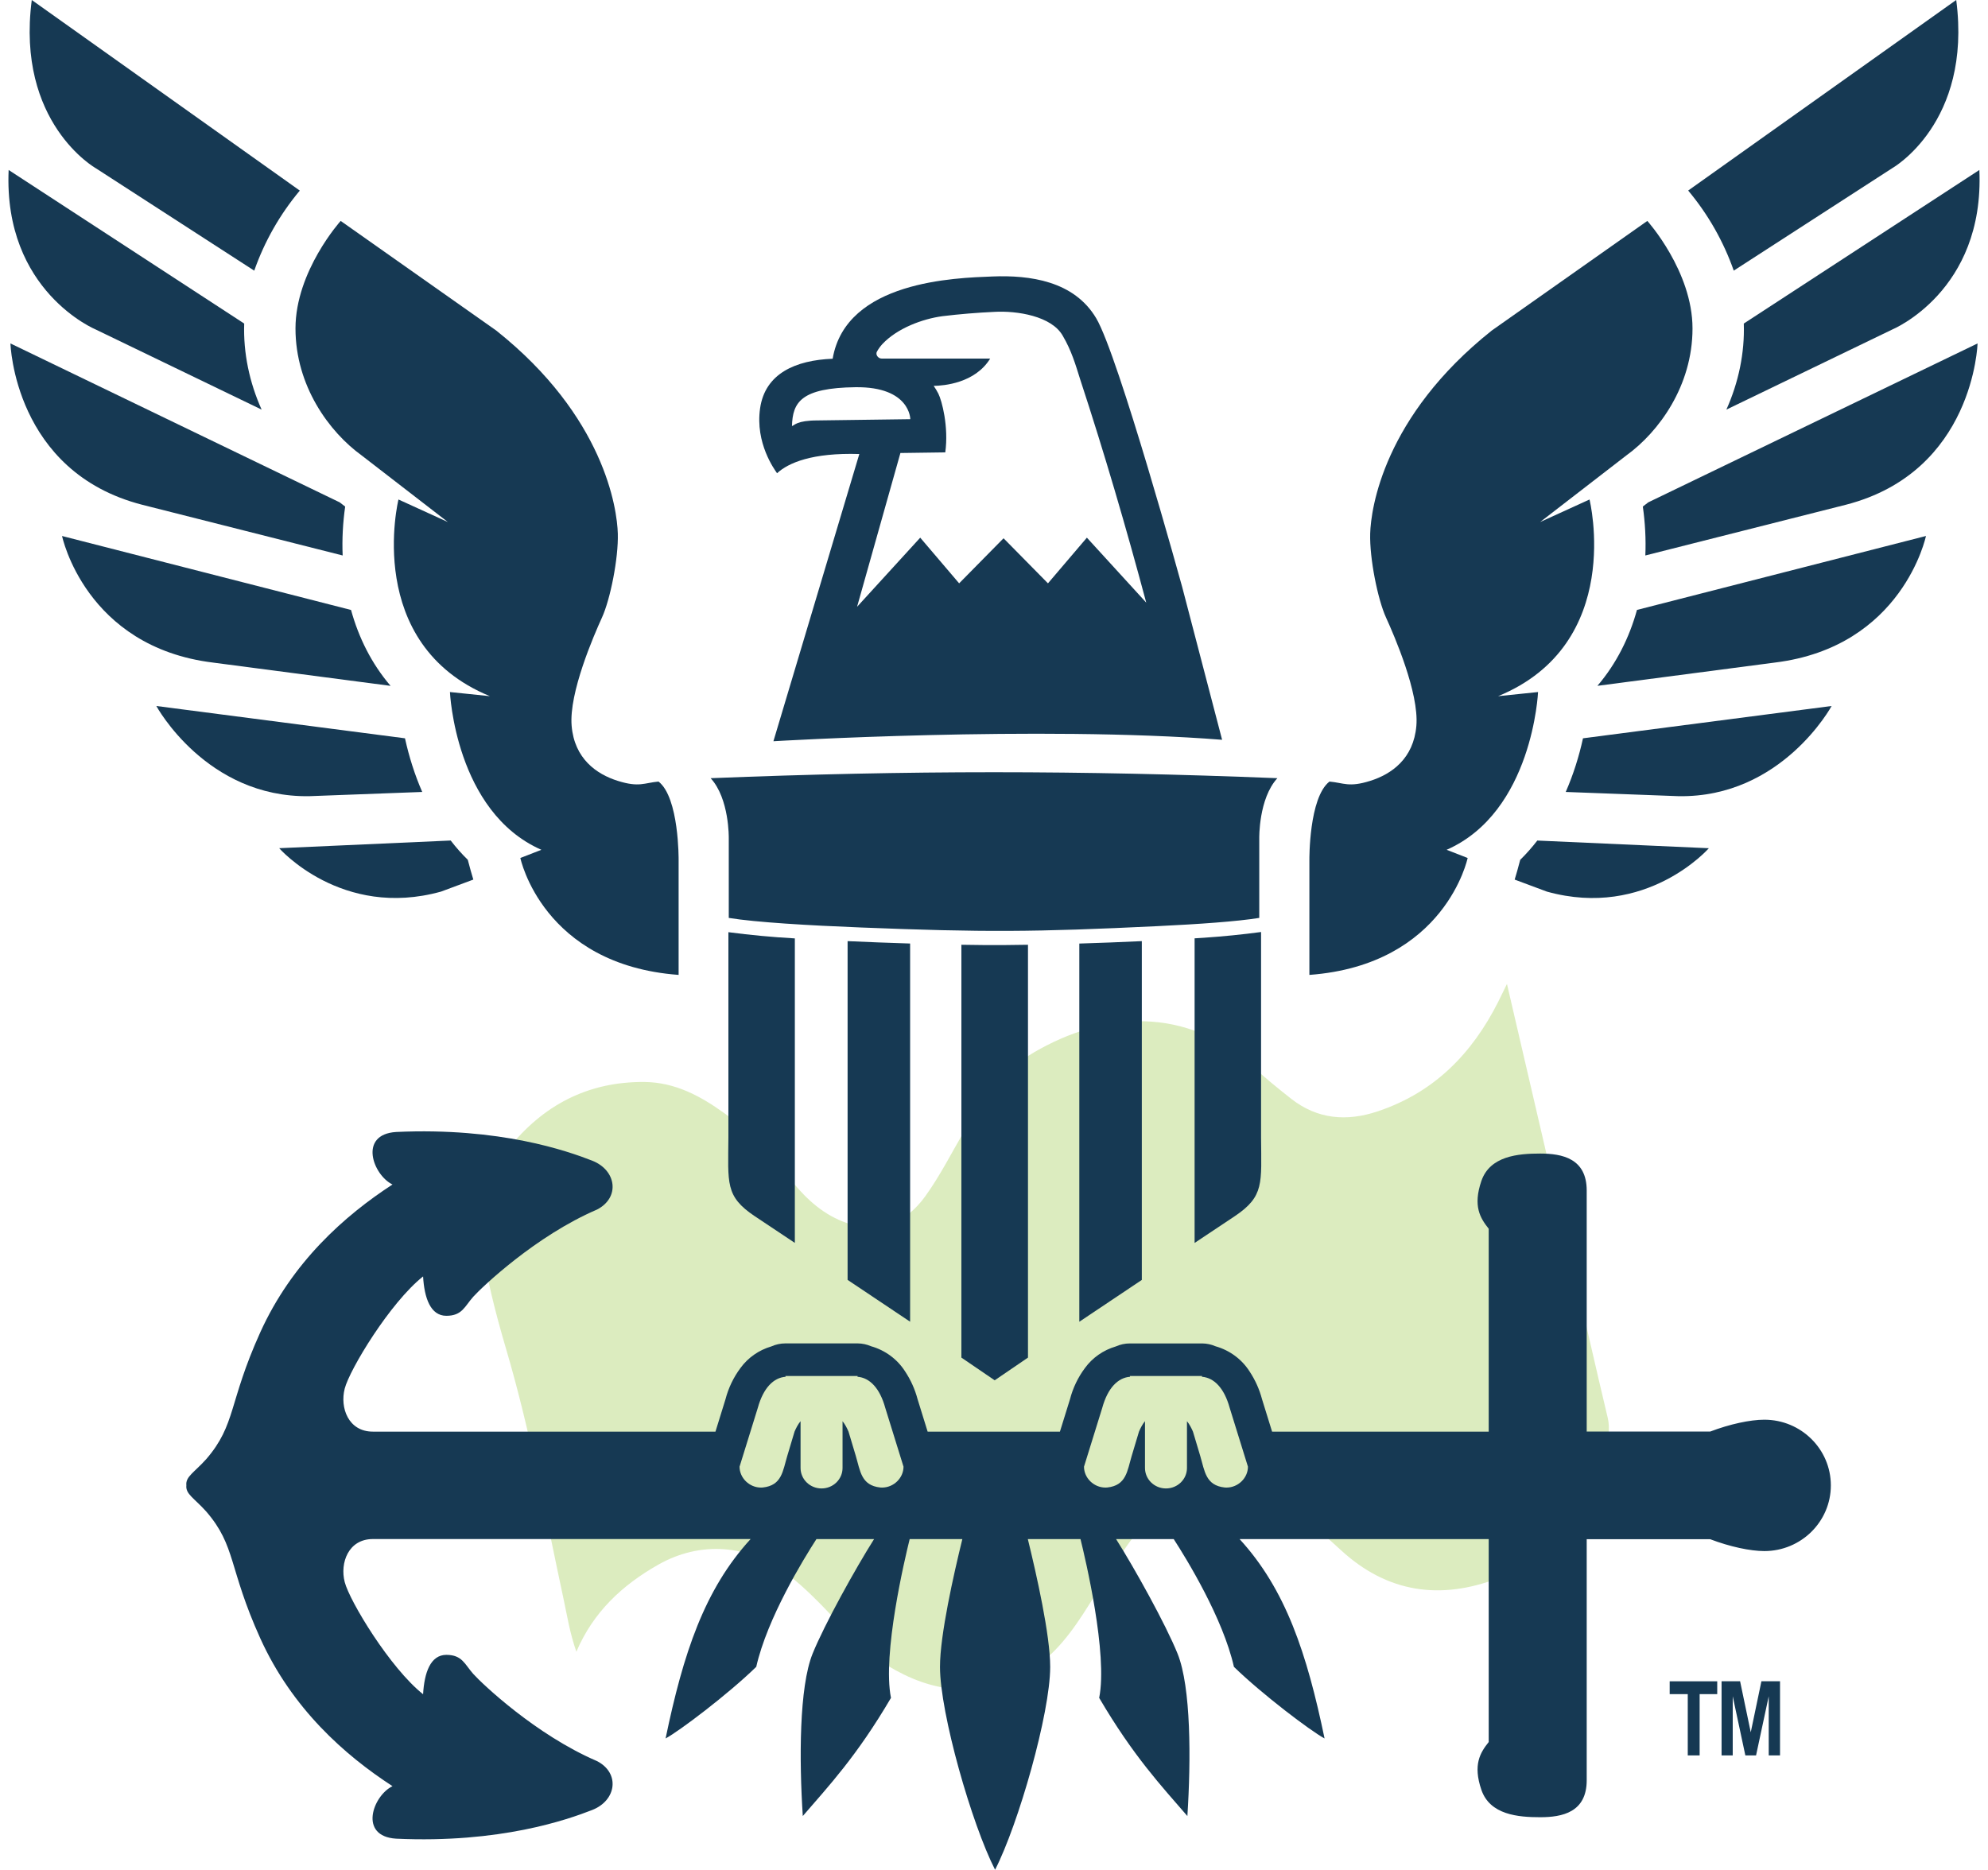
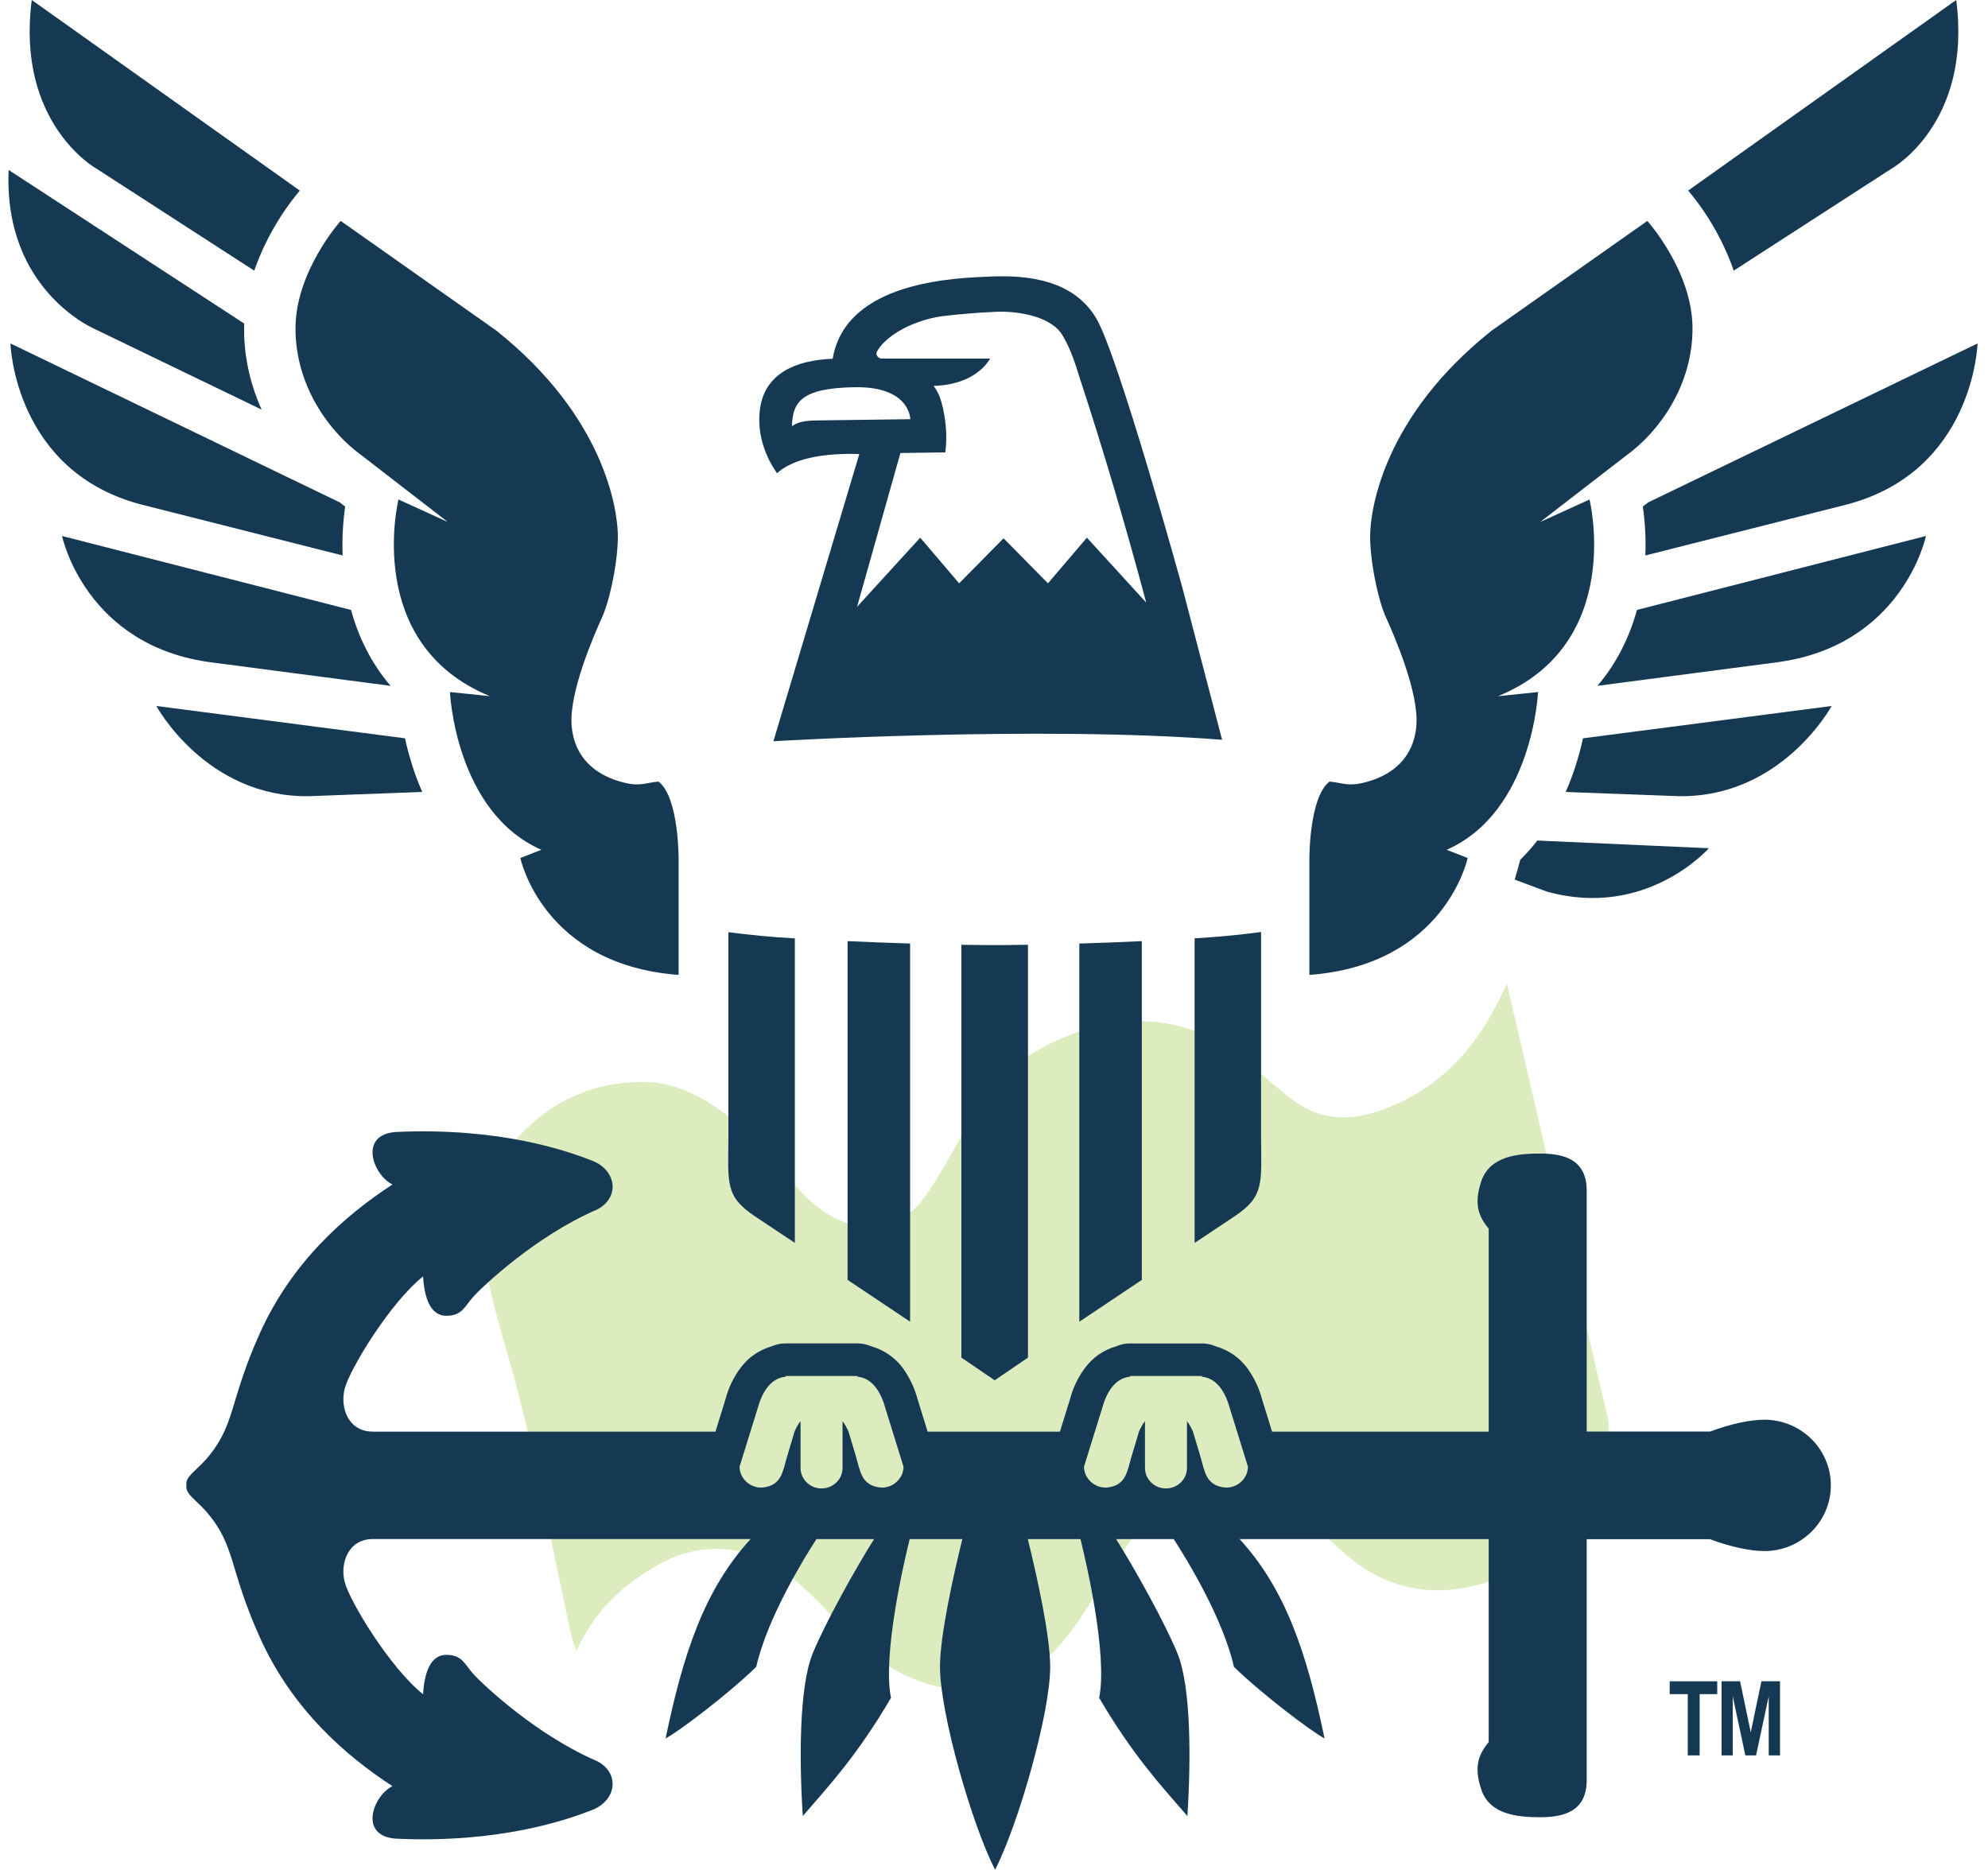
<svg xmlns="http://www.w3.org/2000/svg" width="118" height="111" viewBox="0 0 118 111" fill="none">
  <g clip-path="url(#clip0_695_925)">
    <path d="M89.449 58.421C90.754 64.03 92.016 69.452 93.273 74.874C93.993 77.971 94.69 81.072 95.427 84.164C95.573 84.778 95.466 85.337 95.315 85.918C94.397 89.433 92.576 92.285 88.927 93.69C85.49 95.013 82.346 94.548 79.611 92.044C78.892 91.385 78.164 90.734 77.406 90.113C74.197 87.489 69.421 88.206 66.996 91.617C66.027 92.977 65.196 94.428 64.283 95.825C63.292 97.338 62.176 98.731 60.441 99.535C57.469 100.916 54.755 100.281 52.189 98.565C51.207 97.91 50.423 97.04 49.626 96.194C48.713 95.224 47.795 94.266 46.732 93.445C44.453 91.692 41.593 91.46 39.078 92.886C36.942 94.096 35.219 95.692 34.211 98.055C33.828 96.965 33.668 95.945 33.453 94.938C32.385 89.968 31.48 84.968 30.038 80.077C29.409 77.938 28.845 75.757 28.556 73.56C28.302 71.632 28.918 69.771 30.175 68.192C32.208 65.638 34.866 64.204 38.255 64.233C40.073 64.25 41.598 65.075 43.01 66.098C44.595 67.247 45.836 68.714 47.059 70.194C47.929 71.247 48.928 72.151 50.281 72.611C52.12 73.233 53.726 72.681 54.928 71.007C55.811 69.779 56.483 68.436 57.241 67.139C58.304 65.315 59.485 63.57 61.393 62.463C65.579 60.03 70.437 59.715 74.4 63.354C75.119 64.013 75.877 64.631 76.648 65.236C78.199 66.447 79.934 66.592 81.769 65.978C85.159 64.847 87.385 62.521 88.919 59.491C89.065 59.2 89.207 58.91 89.444 58.421L89.449 58.421Z" fill="#74B502" fill-opacity="0.25" />
  </g>
  <g clip-path="url(#clip1_695_925)">
    <path fill-rule="evenodd" clip-rule="evenodd" d="M44.551 91.37C41.806 94.365 40.555 98.162 39.507 103.205C40.306 102.78 43.215 100.584 44.888 98.953C45.539 96.066 47.687 92.567 48.46 91.37C48.308 91.37 50.08 91.37 51.882 91.37C50.792 93.089 48.932 96.441 48.232 98.174C47.433 100.159 47.433 104.481 47.651 107.811C49.176 106.04 50.849 104.268 52.885 100.796C52.364 98.198 53.706 92.536 53.995 91.37H57.121C56.605 93.468 55.794 97.067 55.794 98.953C55.794 101.716 57.684 108.307 59.064 111C60.445 108.307 62.335 101.716 62.335 98.953C62.335 97.067 61.523 93.468 61.008 91.37H64.134C64.423 92.536 65.763 98.198 65.243 100.796C67.279 104.268 68.951 106.04 70.478 107.811C70.696 104.481 70.696 100.157 69.897 98.174C69.199 96.443 67.338 93.091 66.247 91.37H69.668C70.442 92.567 72.59 96.066 73.241 98.953C74.912 100.582 77.821 102.78 78.621 103.205C77.572 98.162 76.323 94.365 73.578 91.37H88.364V103.417C87.856 104.054 87.42 104.763 87.928 106.252C88.436 107.74 90.109 107.881 91.418 107.881C92.727 107.881 94.181 107.593 94.181 105.685V91.377H101.51C102.675 91.82 103.883 92.081 104.724 92.081C106.903 92.081 108.672 90.335 108.672 88.182C108.672 86.028 106.905 84.282 104.724 84.282C103.883 84.282 102.675 84.543 101.51 84.986H94.181V70.678C94.181 68.771 92.727 68.482 91.418 68.482C90.109 68.482 88.438 68.624 87.928 70.111C87.42 71.599 87.856 72.307 88.364 72.946V84.993H75.507L74.909 83.064C74.754 82.478 74.504 81.921 74.167 81.413C73.707 80.692 72.989 80.161 72.151 79.924C71.901 79.815 71.631 79.757 71.356 79.754H67.066C66.775 79.754 66.488 79.817 66.225 79.935C65.488 80.152 64.846 80.601 64.399 81.213C63.984 81.77 63.683 82.4 63.51 83.068L62.913 84.991H55.061L54.463 83.062C54.308 82.476 54.058 81.919 53.721 81.412C53.261 80.69 52.543 80.159 51.705 79.922C51.455 79.813 51.184 79.755 50.91 79.752H46.62C46.329 79.752 46.042 79.815 45.779 79.933C45.042 80.15 44.4 80.599 43.953 81.211C43.538 81.769 43.236 82.398 43.063 83.066L42.467 84.99H22.131C20.675 84.99 20.169 83.572 20.46 82.438C20.751 81.304 23.149 77.335 25.113 75.776C25.185 77.051 25.55 78.114 26.494 78.114C27.438 78.114 27.584 77.547 28.093 76.98C28.603 76.413 31.8 73.366 35.436 71.807C36.816 71.098 36.599 69.469 35.145 68.902C33.691 68.335 29.693 66.917 23.514 67.201C21.261 67.342 22.133 69.752 23.297 70.319C20.462 72.162 17.335 74.925 15.444 79.106C13.554 83.287 14.018 84.559 12.245 86.619C11.524 87.421 11.003 87.663 11.062 88.178C11.003 88.693 11.524 88.935 12.245 89.737C14.018 91.795 13.554 93.067 15.444 97.25C17.335 101.431 20.46 104.196 23.297 106.037C22.133 106.604 21.261 109.014 23.514 109.155C29.693 109.439 33.691 108.021 35.145 107.454C36.599 106.887 36.816 105.258 35.436 104.549C31.8 102.99 28.601 99.943 28.093 99.376C27.585 98.809 27.44 98.242 26.494 98.242C25.548 98.242 25.185 99.305 25.113 100.58C23.151 99.021 20.751 95.052 20.46 93.918C20.169 92.784 20.677 91.367 22.131 91.367H44.551V91.37ZM50.008 84.369C50.159 84.553 50.279 84.788 50.365 84.99C50.446 85.26 50.651 85.942 50.798 86.436C51.063 87.326 51.113 88.187 52.254 88.307C52.289 88.309 52.324 88.311 52.357 88.311C53.045 88.311 53.629 87.742 53.629 87.071L52.545 83.577C52.221 82.402 51.617 81.787 50.894 81.733L50.908 81.688H46.618L46.633 81.733C45.909 81.787 45.306 82.402 44.981 83.577L43.897 87.071C43.897 87.742 44.481 88.311 45.169 88.311C45.204 88.311 45.239 88.311 45.272 88.307C46.413 88.187 46.461 87.326 46.728 86.436C46.876 85.941 47.08 85.259 47.161 84.99C47.247 84.787 47.367 84.553 47.518 84.369V87.148C47.518 87.819 48.076 88.363 48.764 88.363C49.453 88.363 50.01 87.819 50.01 87.148V84.369H50.008ZM70.453 84.369C70.603 84.553 70.723 84.788 70.81 84.99C70.891 85.26 71.095 85.942 71.242 86.436C71.507 87.326 71.557 88.187 72.698 88.307C72.733 88.309 72.768 88.311 72.801 88.311C73.49 88.311 74.073 87.742 74.073 87.071L72.989 83.577C72.665 82.402 72.061 81.787 71.338 81.733L71.353 81.688H67.062L67.077 81.733C66.353 81.787 65.75 82.402 65.426 83.577L64.342 87.071C64.342 87.742 64.925 88.311 65.614 88.311C65.648 88.311 65.683 88.311 65.717 88.307C66.858 88.187 66.906 87.326 67.172 86.436C67.32 85.941 67.524 85.259 67.605 84.99C67.692 84.787 67.811 84.553 67.962 84.369V87.148C67.962 87.819 68.52 88.363 69.208 88.363C69.897 88.363 70.454 87.819 70.454 87.148V84.369H70.453Z" fill="#163953" />
    <path fill-rule="evenodd" clip-rule="evenodd" d="M51.006 26.953L45.907 44.004C45.907 44.004 61.641 43.062 72.54 43.918L70.167 34.835C70.167 34.835 66.388 21.126 65.069 18.898C63.751 16.669 61.113 16.326 58.915 16.413C56.718 16.499 50.213 16.669 49.423 21.297C47.225 21.383 45.414 22.169 45.116 24.241C44.818 26.312 45.974 27.875 46.123 28.094C46.794 27.476 48.21 26.866 51.006 26.953ZM47.006 25.294C47.159 25.257 47.273 24.959 48.534 24.959L54.032 24.885C54.032 24.885 54.032 22.951 50.787 22.987C47.542 23.025 47.047 23.881 47.008 25.294H47.006ZM50.87 36.026L54.621 31.919L56.931 34.63L59.567 31.955L62.203 34.63L64.513 31.919L68.036 35.775C66.845 31.322 65.553 26.9 64.112 22.512C63.835 21.629 63.596 20.809 63.083 19.937C62.422 18.756 60.349 18.438 59.029 18.514C57.999 18.561 56.968 18.647 55.944 18.77C54.754 18.93 53.257 19.485 52.37 20.43C52.245 20.568 52.136 20.719 52.048 20.881C51.954 21.053 52.125 21.286 52.326 21.286H58.774C57.87 22.754 56.011 22.899 55.42 22.908C55.523 23.055 55.615 23.208 55.696 23.367C55.908 23.787 56.318 25.334 56.108 26.856C56.108 26.856 55.195 26.87 53.445 26.893L50.872 36.025L50.87 36.026Z" fill="#163953" />
-     <path fill-rule="evenodd" clip-rule="evenodd" d="M42.182 46.2C43.299 47.415 43.257 49.76 43.257 49.76V54.493C44.878 54.757 48.02 54.94 51.122 55.062C58.396 55.351 61.384 55.335 68.713 54.981C71.165 54.863 73.444 54.703 74.745 54.492V49.758C74.745 49.758 74.703 47.413 75.82 46.198C63.999 45.726 54.003 45.726 42.182 46.198V46.2Z" fill="#163953" />
    <path fill-rule="evenodd" clip-rule="evenodd" d="M61.019 56.087C60.522 56.096 60.027 56.101 59.53 56.106C58.777 56.11 57.944 56.103 57.064 56.087V80.595L59.041 81.943L61.017 80.595V56.087H61.019Z" fill="#163953" />
    <path fill-rule="evenodd" clip-rule="evenodd" d="M54.021 56.013C52.755 55.974 51.486 55.925 50.31 55.871V75.982L54.021 78.465V56.011V56.013Z" fill="#163953" />
    <path fill-rule="evenodd" clip-rule="evenodd" d="M47.179 55.71C47.166 55.71 47.155 55.71 47.142 55.708H47.152C45.841 55.633 44.534 55.511 43.235 55.34V67.52C43.22 70.251 43.032 71.016 44.799 72.201C45.743 72.829 47.179 73.786 47.179 73.786V55.71Z" fill="#163953" />
    <path fill-rule="evenodd" clip-rule="evenodd" d="M67.774 55.871C66.537 55.929 65.301 55.977 64.064 56.015V78.467L67.774 75.984V55.871Z" fill="#163953" />
    <path fill-rule="evenodd" clip-rule="evenodd" d="M74.85 55.33C73.729 55.48 72.601 55.593 71.472 55.669H71.478C71.288 55.681 71.097 55.692 70.907 55.705V73.788C70.907 73.788 72.343 72.831 73.287 72.203C75.052 71.017 74.867 70.253 74.852 67.522V55.33H74.85Z" fill="#163953" />
    <path fill-rule="evenodd" clip-rule="evenodd" d="M40.28 57.876V51.045C40.28 51.045 40.315 47.354 39.088 46.398C38.228 46.477 37.941 46.756 36.673 46.358C35.404 45.96 34.094 45.041 33.93 43.087C33.766 41.133 35.239 37.742 35.73 36.663C36.222 35.587 36.713 33.152 36.671 31.677C36.63 30.2 35.876 24.729 29.452 19.621L20.221 13.115C20.221 13.115 17.539 16.095 17.539 19.499C17.539 22.903 19.534 25.641 21.469 27.039L26.584 30.991L23.652 29.653C23.652 29.653 21.531 38.226 29.078 41.329L26.707 41.084C26.707 41.084 27.018 48.199 32.134 50.449L30.886 50.935C30.886 50.935 32.204 57.276 40.277 57.876H40.28Z" fill="#163953" />
-     <path fill-rule="evenodd" clip-rule="evenodd" d="M15.091 16.068C15.697 14.34 16.611 12.731 17.795 11.315L1.886 0C0.936 7.312 5.689 9.989 5.689 9.989L15.091 16.068Z" fill="#163953" />
+     <path fill-rule="evenodd" clip-rule="evenodd" d="M15.091 16.068C15.697 14.34 16.611 12.731 17.795 11.315L1.886 0C0.936 7.312 5.689 9.989 5.689 9.989L15.091 16.068" fill="#163953" />
    <path fill-rule="evenodd" clip-rule="evenodd" d="M15.529 24.317C14.807 22.709 14.436 20.956 14.495 19.208L0.513 10.091C0.196 17.299 5.689 19.565 5.689 19.565L15.529 24.317Z" fill="#163953" />
    <path fill-rule="evenodd" clip-rule="evenodd" d="M20.339 32.978C20.298 32.004 20.352 31.026 20.488 30.073L20.164 29.823L0.62 20.389C0.62 20.389 0.831 28.009 8.437 29.965L20.339 32.976V32.978Z" fill="#163953" />
    <path fill-rule="evenodd" clip-rule="evenodd" d="M23.183 40.717C22.054 39.398 21.288 37.851 20.836 36.211L3.683 31.82C3.683 31.82 5.056 38.411 12.661 39.337L23.183 40.717Z" fill="#163953" />
    <path fill-rule="evenodd" clip-rule="evenodd" d="M25.062 47.015C24.613 45.988 24.276 44.91 24.038 43.83L9.28 41.912C9.28 41.912 12.238 47.37 18.366 47.266L25.062 47.015Z" fill="#163953" />
-     <path fill-rule="evenodd" clip-rule="evenodd" d="M28.095 52.217C28.04 52.042 27.988 51.868 27.941 51.691L27.766 51.043C27.401 50.686 27.064 50.304 26.752 49.898L16.571 50.354C16.571 50.354 20.269 54.576 26.183 52.929L28.095 52.217Z" fill="#163953" />
    <path fill-rule="evenodd" clip-rule="evenodd" d="M77.72 57.876V51.045C77.72 51.045 77.685 47.354 78.912 46.398C79.772 46.477 80.059 46.756 81.327 46.358C82.596 45.96 83.906 45.041 84.07 43.087C84.234 41.133 82.761 37.742 82.27 36.663C81.778 35.587 81.287 33.152 81.329 31.677C81.37 30.2 82.124 24.729 88.548 19.621L97.779 13.115C97.779 13.115 100.461 16.095 100.461 19.499C100.461 22.903 98.466 25.641 96.531 27.039L91.416 30.991L94.348 29.653C94.348 29.653 96.469 38.226 88.922 41.329L91.293 41.084C91.293 41.084 90.981 48.199 85.866 50.449L87.114 50.935C87.114 50.935 85.796 57.276 77.723 57.876H77.72Z" fill="#163953" />
    <path fill-rule="evenodd" clip-rule="evenodd" d="M100.205 11.313C101.389 12.729 102.303 14.34 102.909 16.066L112.311 9.987C112.311 9.987 117.066 7.31 116.114 -0.002L100.205 11.311V11.313Z" fill="#163953" />
-     <path fill-rule="evenodd" clip-rule="evenodd" d="M103.505 19.208C103.564 20.956 103.192 22.711 102.471 24.317L112.311 19.565C112.311 19.565 117.804 17.299 117.487 10.091L103.505 19.208Z" fill="#163953" />
    <path fill-rule="evenodd" clip-rule="evenodd" d="M97.836 29.822L97.512 30.071C97.648 31.026 97.702 32.002 97.661 32.976L109.563 29.965C117.169 28.009 117.38 20.389 117.38 20.389L97.836 29.822Z" fill="#163953" />
    <path fill-rule="evenodd" clip-rule="evenodd" d="M97.164 36.209C96.712 37.849 95.944 39.396 94.817 40.715L105.339 39.335C112.944 38.407 114.318 31.819 114.318 31.819L97.164 36.209Z" fill="#163953" />
    <path fill-rule="evenodd" clip-rule="evenodd" d="M93.96 43.83C93.724 44.91 93.385 45.988 92.936 47.015L99.633 47.266C105.76 47.368 108.718 41.912 108.718 41.912L93.96 43.83Z" fill="#163953" />
    <path fill-rule="evenodd" clip-rule="evenodd" d="M91.249 49.9C90.936 50.304 90.597 50.688 90.234 51.045L90.059 51.692C90.011 51.868 89.96 52.044 89.905 52.218L91.817 52.931C97.733 54.578 101.431 50.356 101.431 50.356L91.25 49.9H91.249Z" fill="#163953" />
    <path fill-rule="evenodd" clip-rule="evenodd" d="M100.179 104.21V100.573H99.106V99.811H101.928V100.573H100.884V104.21H100.179ZM102.186 104.21V99.809H103.285L103.918 102.839L104.551 99.809H105.655V104.21H104.985V100.701L104.233 104.21H103.597L102.848 100.701V104.21H102.186Z" fill="#163953" />
  </g>
  <defs>
    <clipPath id="clip0_695_925">
      <rect width="67" height="41.868" fill="white" transform="translate(28.5 58.421)" />
    </clipPath>
    <clipPath id="clip1_695_925">
      <rect width="117" height="111" fill="white" transform="translate(0.5)" />
    </clipPath>
  </defs>
</svg>